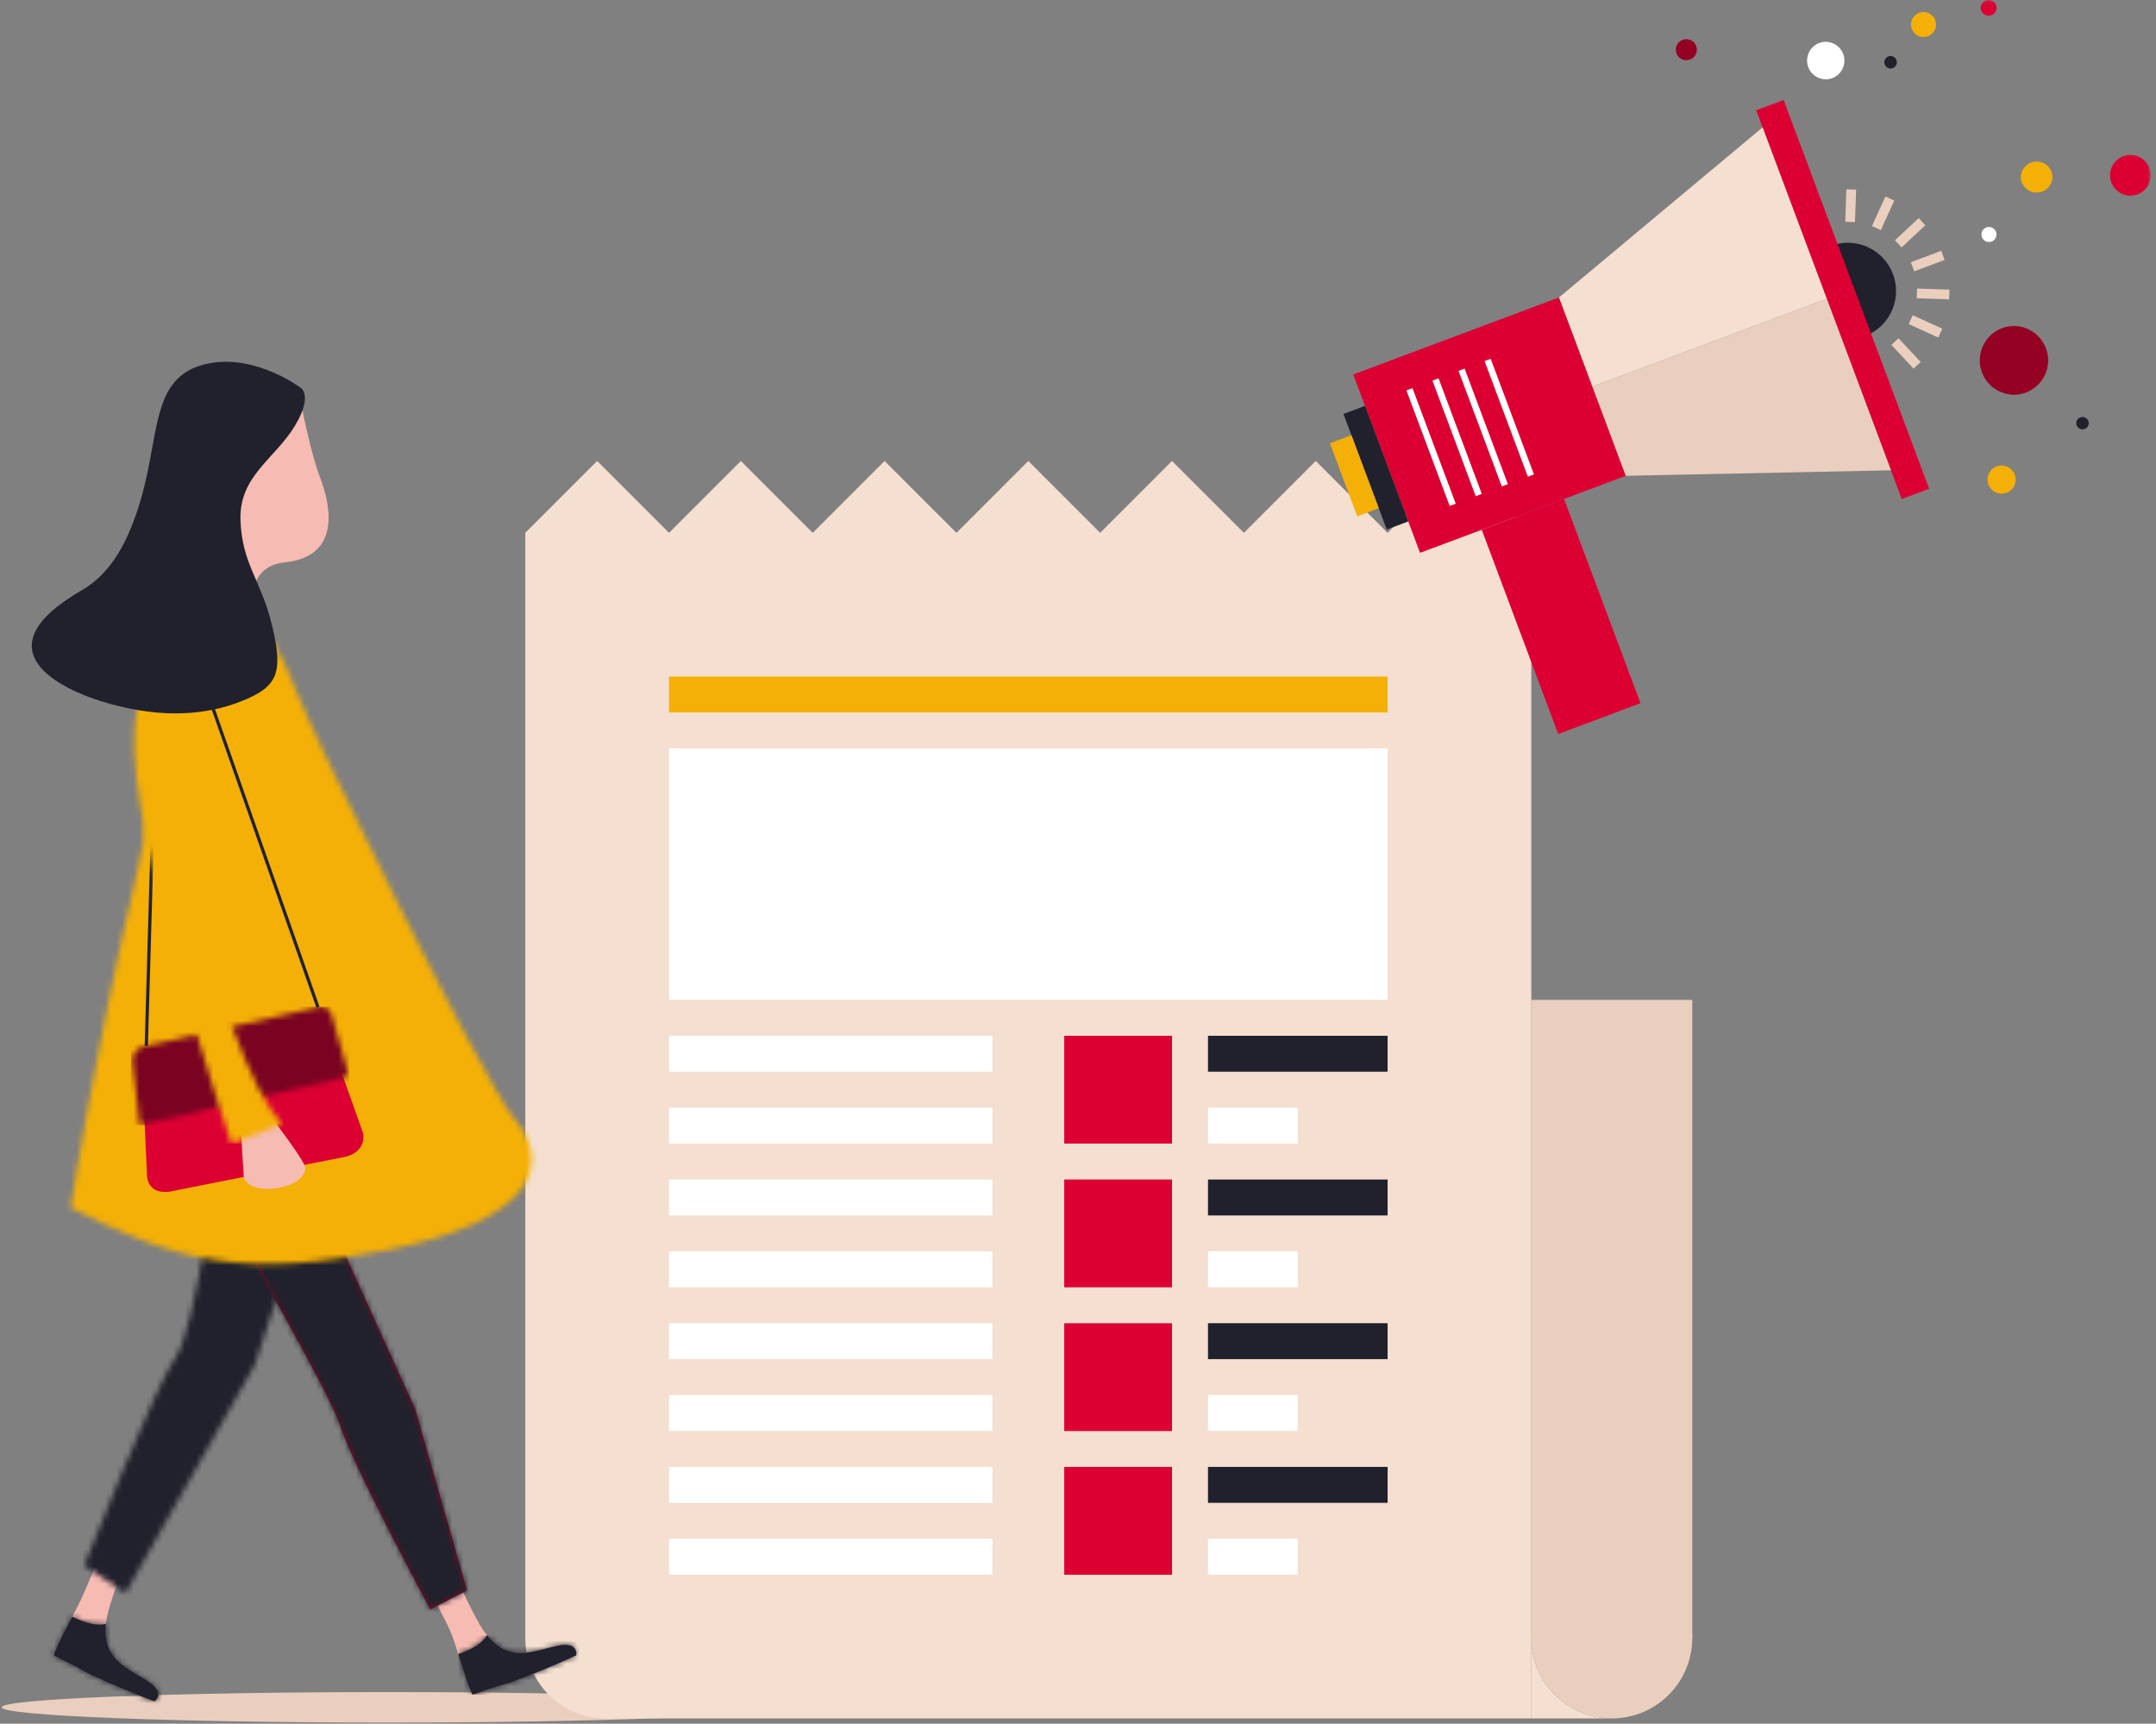
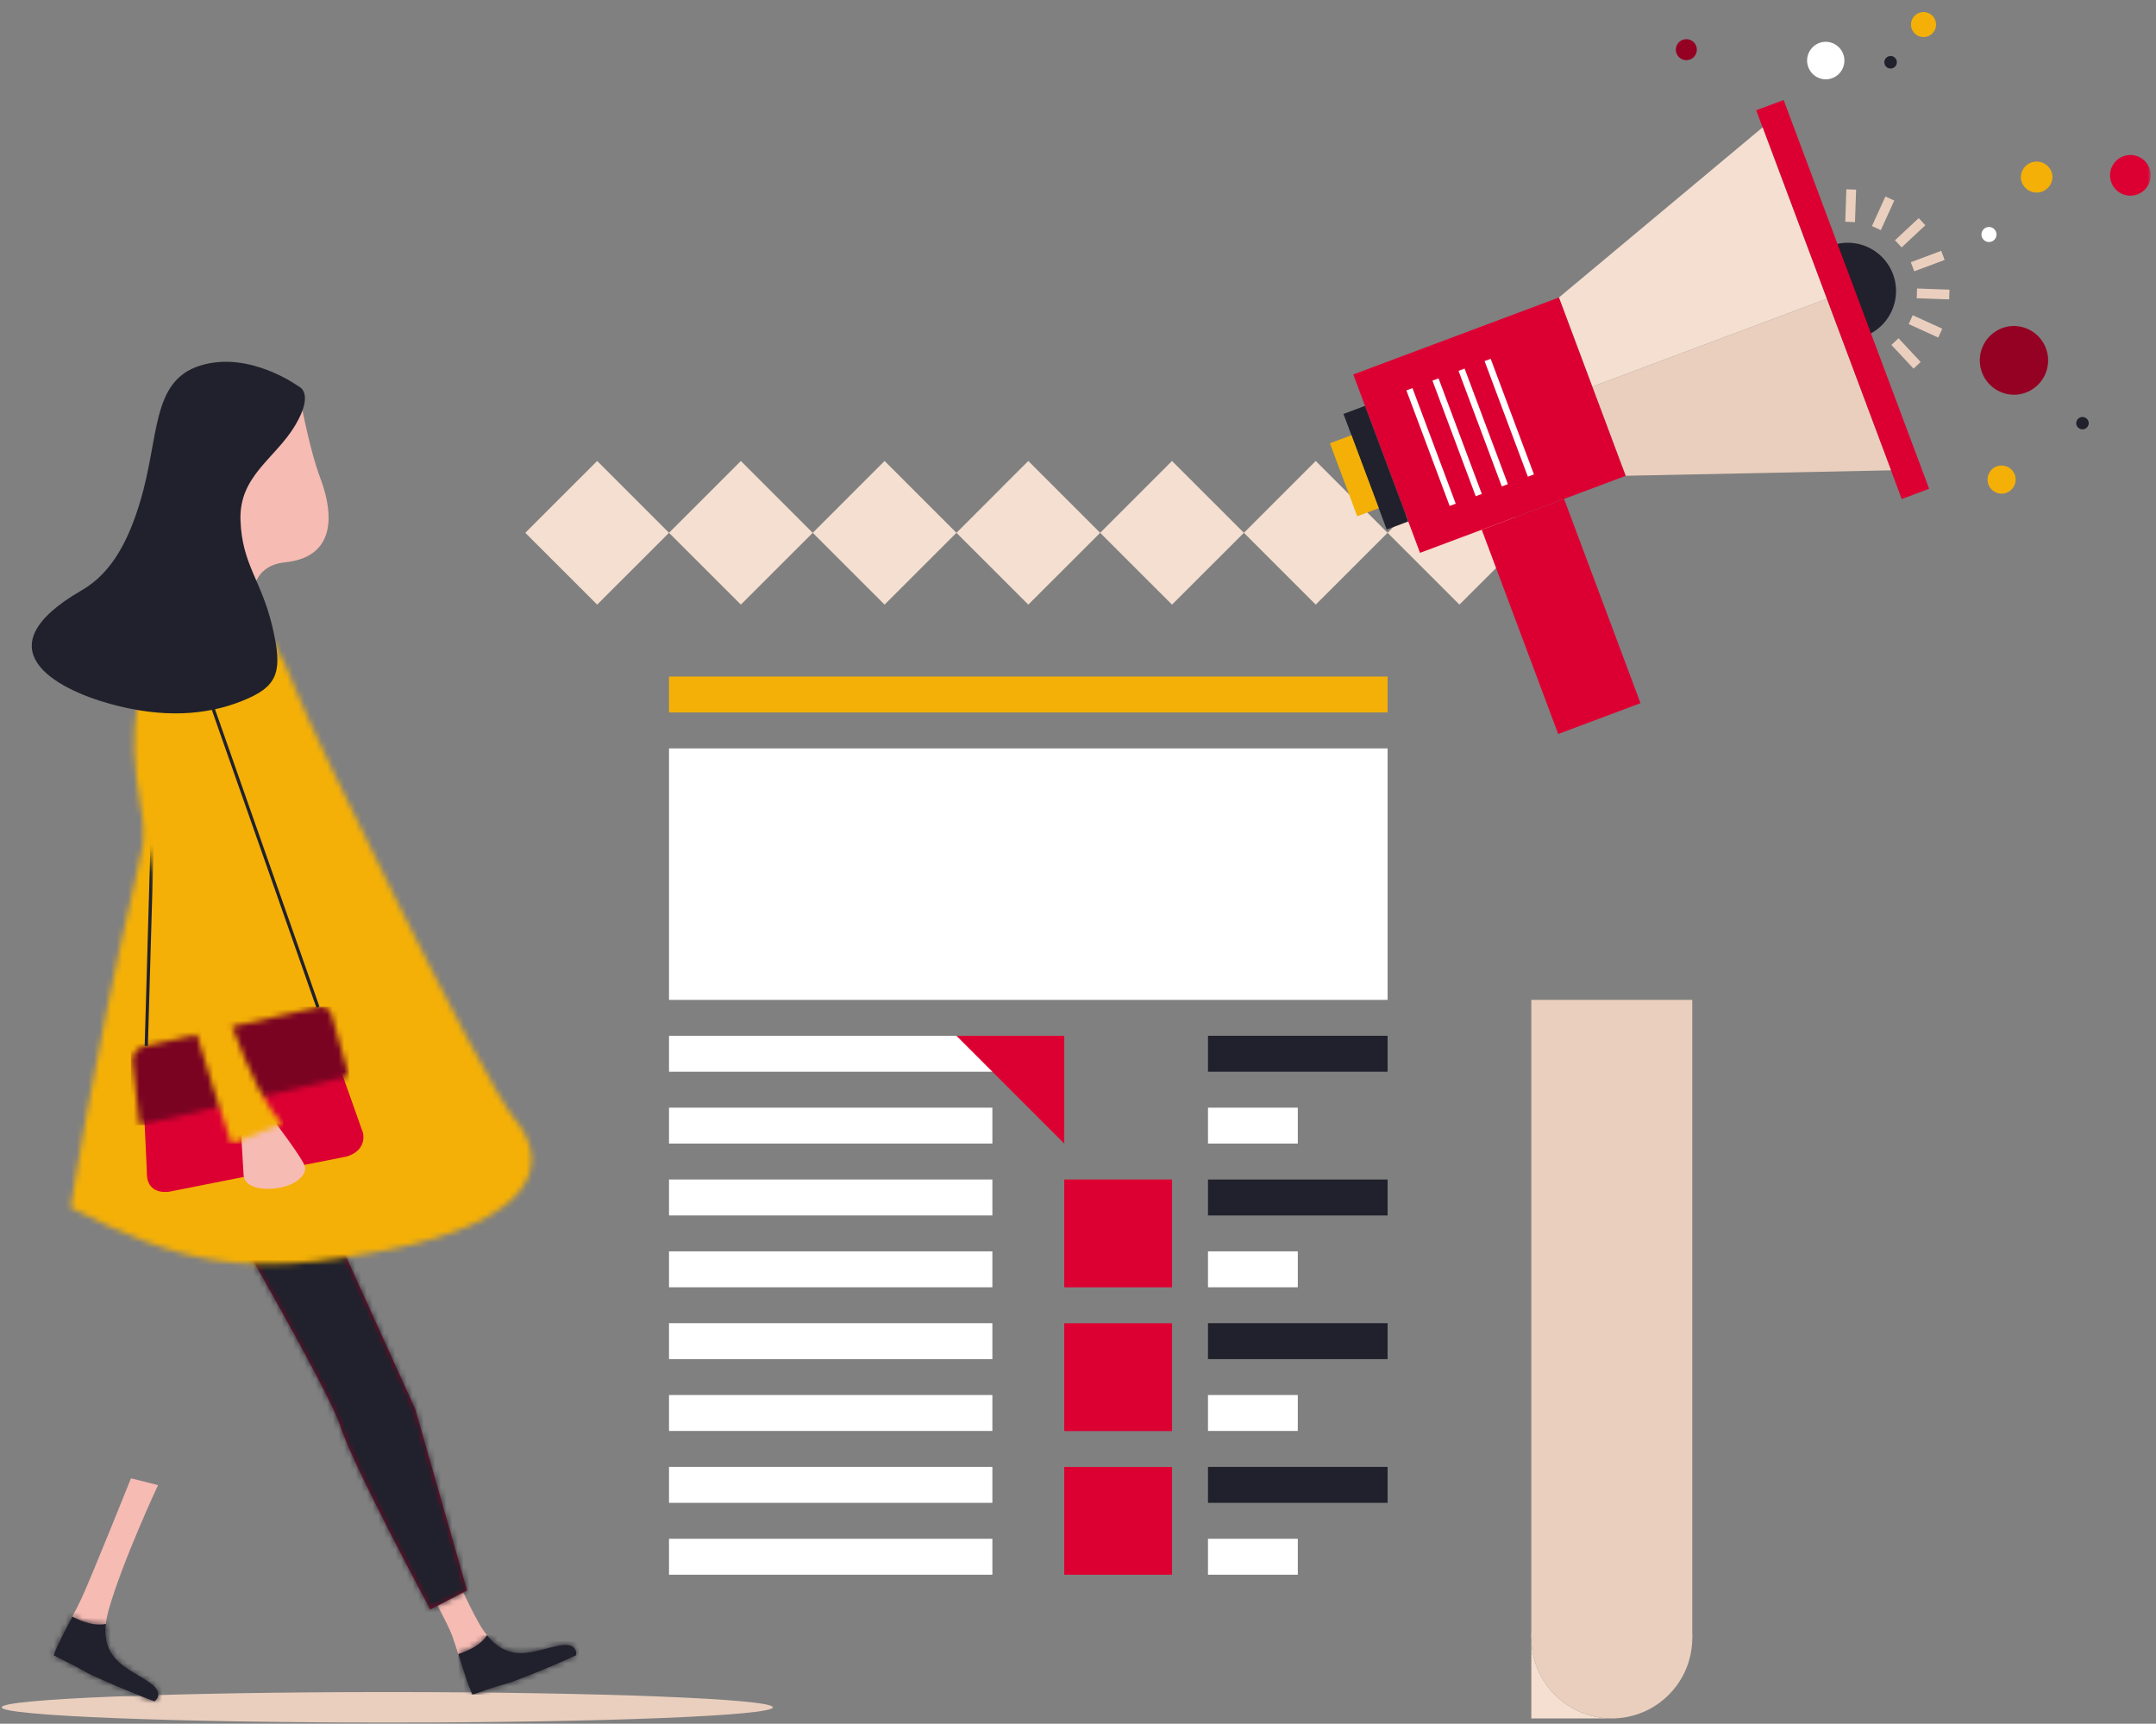
<svg xmlns="http://www.w3.org/2000/svg" xmlns:xlink="http://www.w3.org/1999/xlink" width="379" height="303" viewBox="0 0 379 303">
  <rect x="0" y="0" width="379" height="303" fill="#808080" stroke="none" />
  <defs>
    <path id="a" d="M0 309h400.071V.097H0z" />
    <path id="c" d="M.421 7.084l3.725 1.879 2.488 1.371s5.115 2.426 11.519 4.828c0 0 1.945-1.323-.764-3.256C13.95 9.449 8.867 8.149 9.626 1.553c-1.849.38-3.908-.221-5.908-1.281C2.345 2.904 1.031 5.278.421 7.084z" />
-     <path id="e" d="M16.845 36.769C13.271 41.666.807 73.274.807 73.274l7.237 4.891 22.71-40.079 7.571-22.997L24.462.57s-4.04 31.304-7.617 36.199z" />
    <path id="g" d="M.56 3.837c.897 2.827 1.654 5.434 2.503 7.139l3.964-1.323 2.726-.802s5.322-1.92 11.54-4.779c0 0 .432-2.305-2.852-1.746C14.28 3.037 9.773 5.727 5.626.548 4.591 2.121 2.717 3.161.56 3.837z" />
    <path id="i" d="M19.852 35.834c2.119 6.778 15.789 32.183 15.789 32.183l6.463-3.352-9.1-31.843L20.076 4.327.683.017C.702.046 18.044 30.05 19.852 35.834z" />
    <path id="k" d="M15.99 7.658c-7.897 10.057 3.353 6.939-4.067 38.546C4.498 77.808.43 104.384.43 104.384c19.153 9.822 30.884 12.453 55.786 7.422 24.903-5.027 29.213-14.605 22.266-22.983-5.732-6.92-35.808-68.349-38.065-74.463-2.757-7.452-6.349-12.672-6.349-12.672S32.027.866 29.059.866c-3.655 0-8.708 1.243-13.069 6.792z" />
    <path id="m" d="M32.894.149C31.911.378 2.715 6.95 2.715 6.95S.014 7.234.343 10.052c.331 2.819 1.21 10.83 1.21 10.83l36.812-8.621-2.959-10.342s-.293-1.84-1.927-1.84a2.81 2.81 0 0 0-.585.07z" />
    <path id="o" d="M.674 11.282C-.761 29.957 17.683 84.131 17.683 84.131l9.098-3.59c-5.03-3.59-13.647-27.775-16.281-43.337-2.634-15.559-.957-32.802-.957-32.802S7.228.726 4.932.726C3.115.726 1.309 3.032.674 11.282z" />
  </defs>
  <g fill="none" fill-rule="evenodd">
    <g transform="translate(-22 -.097)">
      <path fill="#EACFBE" d="M157.865 300.214c0 1.48-30.35 2.681-67.787 2.681-37.438 0-67.787-1.201-67.787-2.681 0-1.481 30.35-2.681 67.787-2.681 37.437 0 67.787 1.2 67.787 2.681" />
-       <path fill="#F4DFD0" d="M291.188 302.168H128.49c-3.62 0-7.243-1.384-10.004-4.146a14.1 14.1 0 0 1-4.144-10.002V93.752h176.846v208.416z" />
      <path fill="#F4DFD0" d="M126.974 106.379l-12.632-12.622 12.632-12.631 12.632 12.631z" />
      <path fill="#F4DFD0" d="M152.237 106.379l-12.632-12.622 12.632-12.631 12.631 12.631zM177.5 106.379l-12.63-12.622 12.63-12.631 12.632 12.631zM202.764 106.379l-12.631-12.622 12.63-12.631 12.633 12.631zM228.026 106.379l-12.63-12.622 12.63-12.631 12.635 12.631zM253.29 106.379l-12.628-12.622 12.628-12.631 12.633 12.631zM278.554 106.379l-12.63-12.622 12.63-12.631 12.633 12.631zM291.188 288.02v14.148h14.146c-7.812 0-14.146-6.335-14.146-14.148" />
      <path fill="#EACFBE" d="M319.482 288.02c0-7.812-6.334-14.149-14.148-14.149-7.812 0-14.146 6.337-14.146 14.15 0 7.812 6.334 14.147 14.146 14.147 7.814 0 14.148-6.335 14.148-14.148" />
      <mask id="b" fill="#fff">
        <use xlink:href="#a" />
      </mask>
      <path fill="#EACFBE" d="M291.188 288.02h28.294V175.856h-28.294z" mask="url(#b)" />
      <path fill="#FFF" d="M139.605 175.856h126.318v-44.205H139.605z" mask="url(#b)" />
      <path fill="#F4B006" d="M139.605 125.333h126.318v-6.311H139.605z" mask="url(#b)" />
      <path fill="#FFF" d="M139.605 239.013h56.843v-6.323h-56.843zM139.605 226.377h56.843v-6.314h-56.843zM139.605 213.749h56.843v-6.316h-56.843zM139.605 201.118h56.843v-6.314h-56.843zM139.605 188.487h56.843v-6.318h-56.843zM139.605 251.632h56.843v-6.317h-56.843zM139.605 264.27h56.843v-6.318h-56.843zM139.605 276.903h56.843v-6.318h-56.843zM234.35 201.118h15.789v-6.314H234.35z" mask="url(#b)" />
      <path fill="#20212C" d="M234.35 188.487h31.573v-6.318H234.35z" mask="url(#b)" />
-       <path fill="#DC0032" d="M209.082 201.118h18.948v-18.949h-18.948z" mask="url(#b)" />
+       <path fill="#DC0032" d="M209.082 201.118v-18.949h-18.948z" mask="url(#b)" />
      <path fill="#FFF" d="M234.35 226.377h15.789v-6.314H234.35z" mask="url(#b)" />
      <path fill="#20212C" d="M234.35 213.749h31.573v-6.316H234.35z" mask="url(#b)" />
      <path fill="#DC0032" d="M209.082 226.384h18.948v-18.951h-18.948z" mask="url(#b)" />
      <path fill="#20212C" d="M234.35 239.013h31.573v-6.323H234.35z" mask="url(#b)" />
      <path fill="#FFF" d="M234.35 251.632h15.789v-6.317H234.35z" mask="url(#b)" />
      <path fill="#DC0032" d="M209.082 251.648h18.948V232.7h-18.948z" mask="url(#b)" />
      <path fill="#20212C" d="M234.35 264.27h31.573v-6.318H234.35z" mask="url(#b)" />
      <path fill="#FFF" d="M234.35 276.903h15.789v-6.318H234.35z" mask="url(#b)" />
      <path fill="#DC0032" d="M209.082 276.912h18.948v-18.949h-18.948zM310.382 123.703l-14.466 5.417-13.442-35.905 14.47-5.417z" mask="url(#b)" />
      <path fill="#DC0032" d="M271.625 97.277l36.168-13.541-11.735-31.352-36.17 13.54z" mask="url(#b)" />
      <path fill="#FFF" d="M277.9 88.634l-1.068.401-7.605-20.316 1.068-.4zM282.485 86.92l-1.07.402-7.607-20.321 1.072-.398zM287.067 85.203l-1.069.4-7.604-20.317 1.067-.4zM291.65 83.49l-1.07.4-7.606-20.317 1.072-.402z" mask="url(#b)" />
      <path fill="#20212C" d="M343.842 43.311l5.947 15.89a8.483 8.483 0 1 0-5.947-15.89" mask="url(#b)" />
      <path fill="#DC0032" d="M361.122 86.015l-4.822 1.806-25.583-68.339 4.825-1.805z" mask="url(#b)" />
      <path fill="#20212C" d="M265.772 93.175l3.789-1.417-7.606-20.318-3.788 1.42z" mask="url(#b)" />
      <path fill="#F4B006" d="M260.587 90.845l3.786-1.415-4.805-12.832-3.785 1.417z" mask="url(#b)" />
      <path fill="#F4DFD0" d="M331.845 22.485L343.13 52.63l-41.203 15.42-5.868-15.674z" mask="url(#b)" />
      <path fill="#EACFBE" d="M343.13 52.629l11.284 30.143-46.62.957-5.868-15.68zM363.845 45.79l-5.347 2-.6-1.603 5.347-2zM364.64 52.719l-5.706-.194.06-1.713 5.704.2zM362.722 59.434l-5.197-2.37.71-1.558 5.194 2.369zM358.381 64.896l-3.896-4.171 1.254-1.171 3.893 4.172zM356.284 43.586l-1.17-1.254 4.174-3.896 1.168 1.255zM352.627 40.547l-1.559-.711 2.364-5.197 1.558.713zM348.086 39.136l-1.71-.056.193-5.706 1.714.057z" mask="url(#b)" />
      <path fill="#940123" d="M382.027 63.077a6.049 6.049 0 0 1-5.666 6.402 6.044 6.044 0 0 1-.743-12.064 6.05 6.05 0 0 1 6.41 5.662" mask="url(#b)" />
      <path fill="#FFF" d="M346.219 10.544a3.3 3.3 0 0 1-3.087 3.494 3.3 3.3 0 0 1-.406-6.587 3.302 3.302 0 0 1 3.493 3.093" mask="url(#b)" />
      <path fill="#DC0032" d="M400.064 30.698a3.573 3.573 0 1 1-7.133.44 3.573 3.573 0 0 1 7.133-.44" mask="url(#b)" />
      <path fill="#F4B006" d="M362.331 4.285a2.195 2.195 0 0 1-2.059 2.322 2.195 2.195 0 0 1-2.329-2.05 2.202 2.202 0 0 1 2.06-2.335 2.201 2.201 0 0 1 2.328 2.063" mask="url(#b)" />
-       <path fill="#DC0032" d="M372.984 1.412a1.402 1.402 0 0 1-2.797.172 1.401 1.401 0 1 1 2.797-.172" mask="url(#b)" />
      <path fill="#F4B006" d="M376.325 84.245a2.477 2.477 0 0 1-2.315 2.622 2.471 2.471 0 1 1-.304-4.935 2.473 2.473 0 0 1 2.62 2.313" mask="url(#b)" />
      <path fill="#20212C" d="M389.173 74.401a1.103 1.103 0 0 1-1.029 1.165 1.103 1.103 0 0 1-1.166-1.03 1.1 1.1 0 0 1 2.195-.135" mask="url(#b)" />
      <path fill="#940123" d="M320.278 8.716a1.843 1.843 0 1 1-3.679.228 1.843 1.843 0 0 1 3.679-.228" mask="url(#b)" />
      <path fill="#F4B006" d="M382.798 31.03a2.784 2.784 0 0 1-5.557.342 2.785 2.785 0 0 1 5.557-.342" mask="url(#b)" />
      <path fill="#FFF" d="M372.958 41.237a1.322 1.322 0 0 1-1.238 1.4 1.322 1.322 0 0 1-1.398-1.237 1.32 1.32 0 0 1 2.636-.163" mask="url(#b)" />
      <path fill="#20212C" d="M355.442 10.976a1.098 1.098 0 1 1-2.194.135 1.098 1.098 0 1 1 2.194-.135" mask="url(#b)" />
      <path fill="#F6BBB3" d="M45.023 259.958s-7.171 17.903-8.746 21.217c-1.835 3.86-4.02 7.415-4.858 9.908l3.727 1.884 2.489 1.366s5.117 2.427 11.52 4.83c0 0 1.942-1.32-.766-3.258-3.853-2.746-9.778-4.033-7.251-12.93 2.418-8.49 8.643-21.822 8.643-21.822l-4.758-1.195z" mask="url(#b)" />
      <path fill="#20212C" d="M40.626 285.553c-.759 6.596 4.324 7.896 7.763 10.353 2.708 1.933.763 3.256.763 3.256-6.403-2.402-11.518-4.829-11.518-4.829l-2.488-1.37-3.725-1.879c.61-1.806 1.924-4.18 3.297-6.813 2 1.06 4.06 1.661 5.908 1.282" mask="url(#b)" />
    </g>
    <g transform="translate(9 283.903)">
      <mask id="d" fill="#fff">
        <use xlink:href="#c" />
      </mask>
      <path fill="#20212C" d="M27.542 7.777L10.337-9.566-7.023 7.658 10.18 25z" mask="url(#d)" />
    </g>
    <g transform="translate(14 201.903)">
      <mask id="f" fill="#fff">
        <use xlink:href="#e" />
      </mask>
      <path fill="#20212C" d="M28.123-16.122l-61.84 37.792 44.725 73.188L72.85 57.066z" mask="url(#f)" />
    </g>
    <path fill="#F6BBB3" d="M68.703 267.46s9.507 16.538 10.75 19.991c1.45 4.02 2.436 8.074 3.611 10.426l3.963-1.319 2.724-.802s5.327-1.92 11.54-4.778c0 0 .434-2.31-2.85-1.75-4.66.796-9.749 4.101-14.282-3.96-4.33-7.696-9.41-21.503-9.41-21.503l-6.046 3.695z" />
    <path fill="#20212C" d="M98.441 289.23c3.284-.56 2.852 1.745 2.852 1.745a164.857 164.857 0 0 1-11.54 4.78l-2.727.801-3.962 1.323c-.851-1.705-1.607-4.312-2.505-7.139 2.157-.677 4.031-1.717 5.067-3.289 4.147 5.18 8.654 2.49 12.815 1.778" />
    <g transform="translate(80 286.903)">
      <mask id="h" fill="#fff">
        <use xlink:href="#g" />
      </mask>
      <path fill="#20212C" d="M.559 10.976h21.166V.548H.559z" mask="url(#h)" />
    </g>
    <path fill="#940123" d="M60.076 219.23l12.928 28.494 9.1 31.843-6.463 3.352s-13.67-25.405-15.789-32.183c-1.808-5.784-19.15-35.787-19.169-35.817l19.393 4.31z" />
    <g transform="translate(40 214.903)">
      <mask id="j" fill="#fff">
        <use xlink:href="#i" />
      </mask>
      <path fill="#20212C" d="M18.949-20.55L-33.08 38.03l56.918 50.552 52.027-58.58z" mask="url(#j)" />
    </g>
    <g transform="translate(12 107.903)">
      <mask id="l" fill="#fff">
        <use xlink:href="#k" />
      </mask>
      <path fill="#F4B006" d="M8.733 142.071l111.127-36.564L77.125-24.37-34 12.194z" mask="url(#l)" />
    </g>
    <path fill="#DC0032" d="M59.12 185.914l4.684 13.207s.848 2.991-2.797 4.16l-31.157 6.18s-4.165.846-4.034-3.45l-.457-9.884 33.762-10.213z" />
    <g transform="translate(23 176.903)">
      <mask id="n" fill="#fff">
        <use xlink:href="#m" />
      </mask>
      <path fill="#7A0322" d="M.013 20.882h38.352V.079H.013z" mask="url(#n)" />
    </g>
    <path stroke="#20212C" stroke-width=".567" d="M55.893 177.055l-20.485-58.327h-7.823l-1.87 65.126" />
    <path fill="#F6BBB3" d="M47.962 196.742s5.304 6.963 5.635 8.29c.334 1.325-1.156 2.984-3.978 3.647-2.818.666-6.632.335-6.799-2.154-.164-2.49-.498-8.622-.498-8.622l5.64-1.161z" />
    <g transform="translate(23 116.903)">
      <mask id="p" fill="#fff">
        <use xlink:href="#o" />
      </mask>
      <path fill="#F4B006" d="M-.761 84.131h27.542V.726H-.761z" mask="url(#p)" />
    </g>
    <g>
      <path fill="#F6BBB3" d="M53.17 72.116s1.433 7.452 3.17 12.03c1.371 3.608 4.26 13.622-6.262 14.705-10.526 1.084-3.764 17.652-3.764 17.652l-5.748.928s-3.729-23.865-3.713-27.558c.021-3.691 6.303-18.107 10.874-18.721 4.576-.615 5.444.964 5.444.964" />
      <path fill="#20212C" d="M52.494 67.924s2.87 1.013-.612 6.86c-3.486 5.848-9.887 8.849-9.608 16.674.28 7.827 3.657 10.476 5.592 18.648 1.934 8.172.99 10.635-5.496 13.183-6.152 2.414-13.69 3.024-23.085.419-9.395-2.608-22.767-9.646-4.914-19.946 5.544-3.195 8.332-9.226 10.233-15.471 3.456-11.354 1.904-21.288 10.558-24.016 8.65-2.731 17.332 3.649 17.332 3.649" />
    </g>
  </g>
</svg>